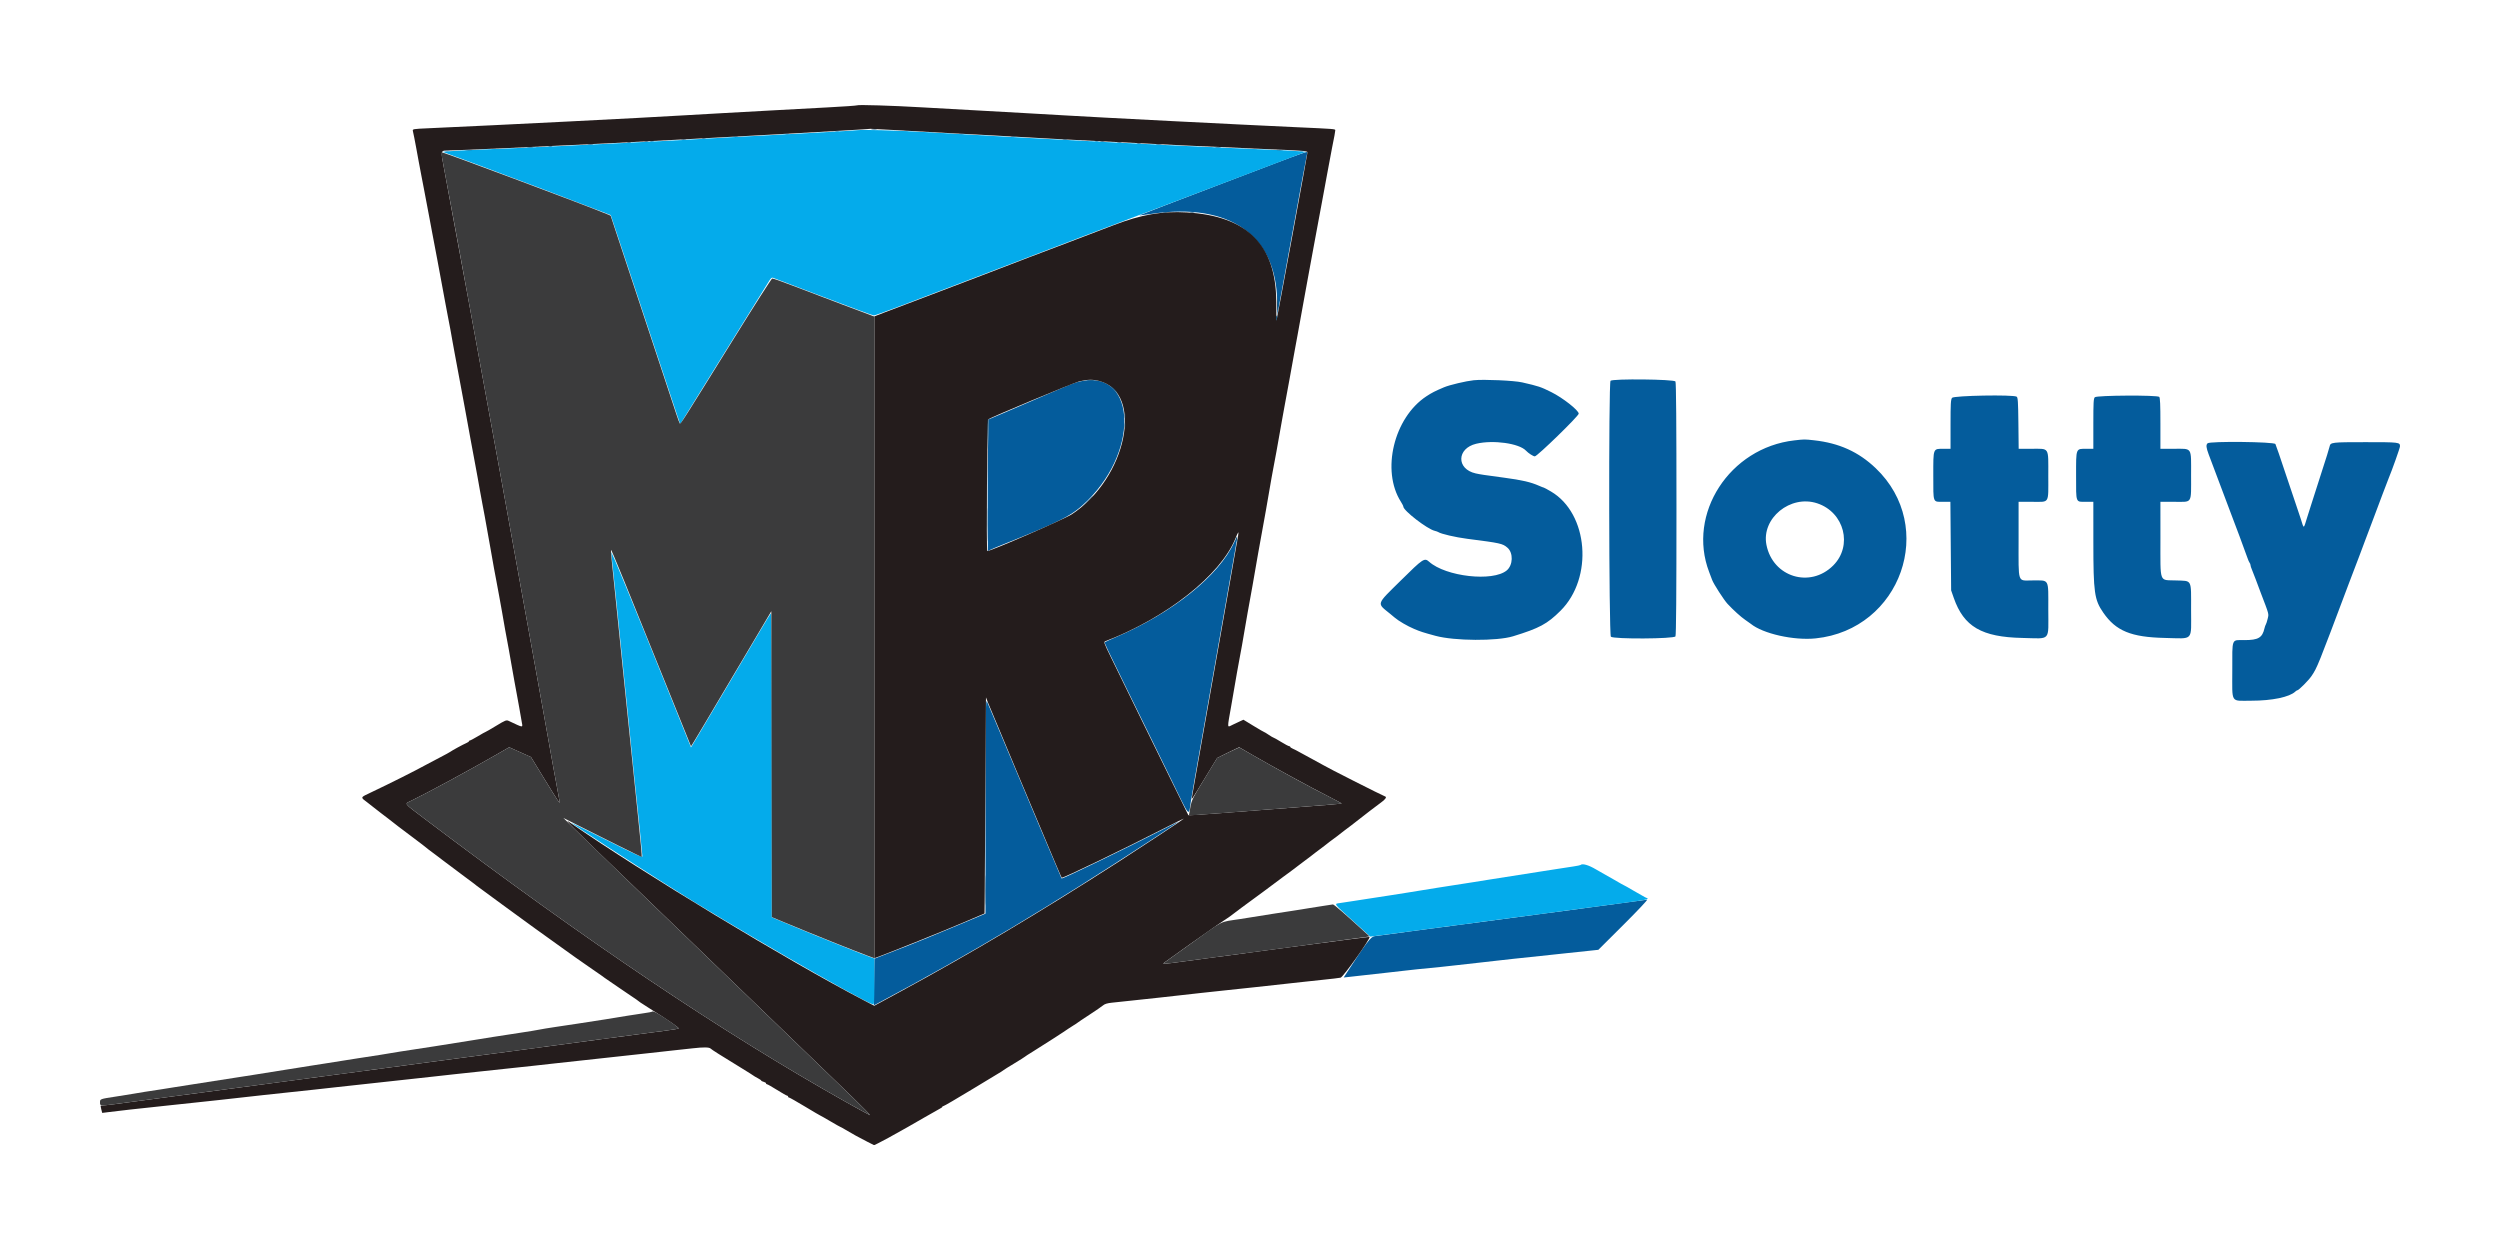
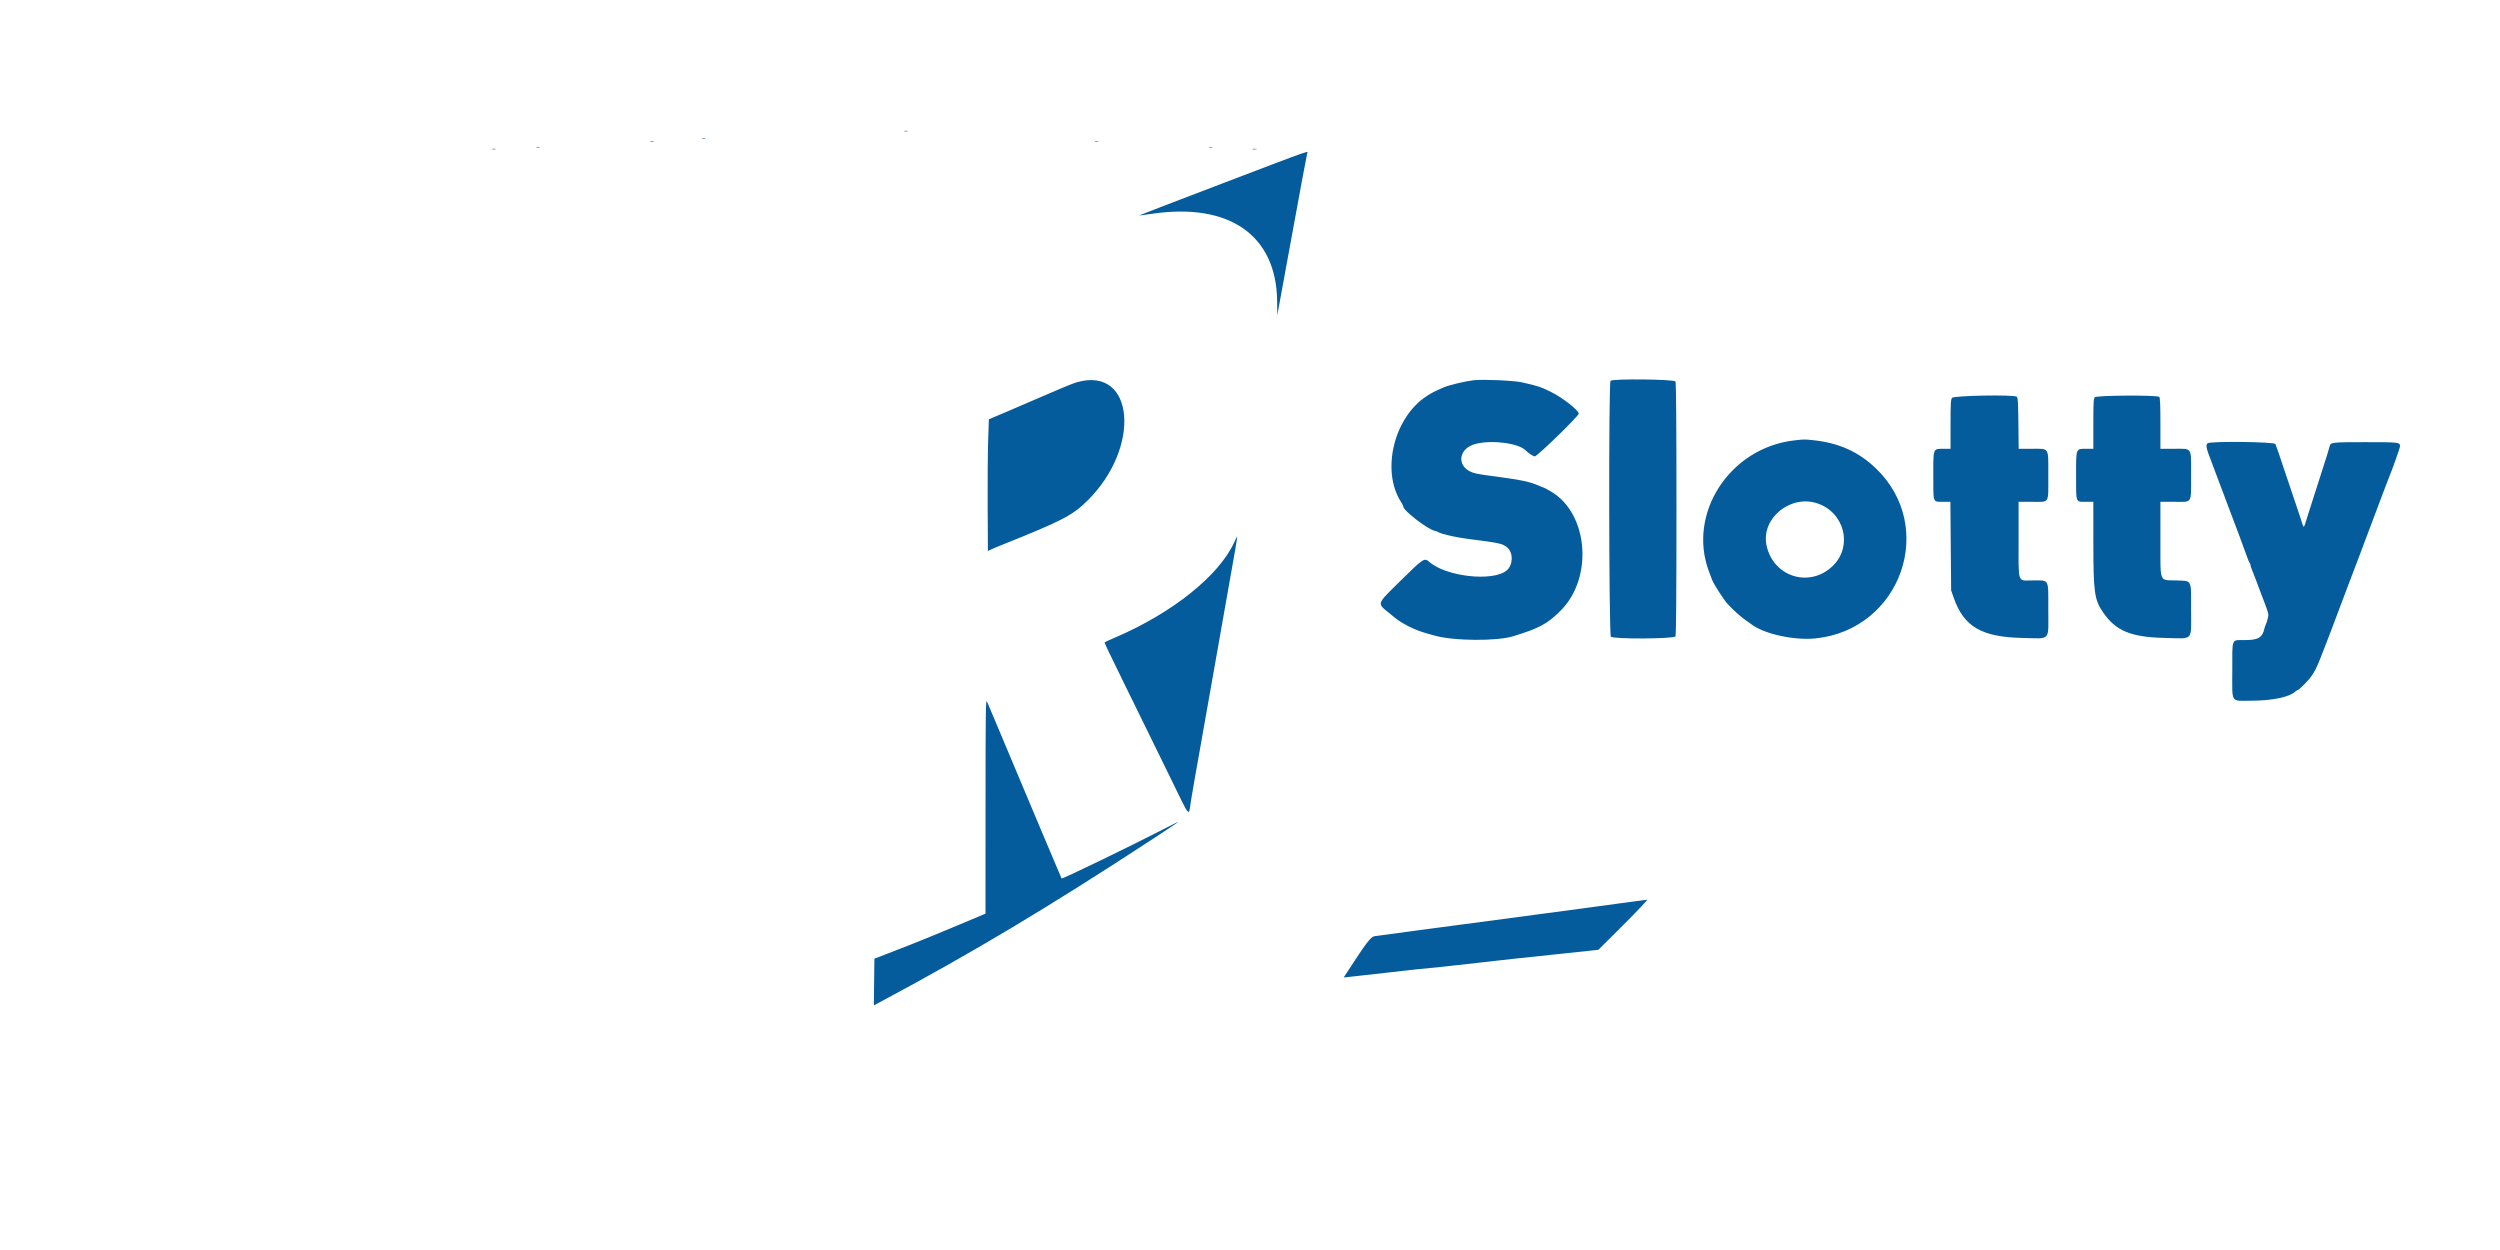
<svg xmlns="http://www.w3.org/2000/svg" width="500" height="250" viewBox="0 0 500 250" fill="none">
  <mask id="mask0_1_1090" style="mask-type:alpha" maskUnits="userSpaceOnUse" x="0" y="0" width="500" height="250">
-     <rect width="500" height="250" fill="#D9D9D9" />
-   </mask>
+     </mask>
  <g mask="url(#mask0_1_1090)">
</g>
  <g clip-path="url(#clip0_1_1090)">
    <path fill-rule="evenodd" clip-rule="evenodd" d="M180.856 26.245C181.04 26.293 181.343 26.293 181.527 26.245C181.712 26.197 181.56 26.159 181.192 26.159C180.823 26.159 180.672 26.197 180.856 26.245ZM140.414 27.76C140.599 27.808 140.901 27.808 141.086 27.76C141.27 27.712 141.119 27.674 140.75 27.674C140.381 27.674 140.23 27.712 140.414 27.76ZM130.064 28.328C130.249 28.376 130.551 28.376 130.736 28.328C130.92 28.28 130.769 28.242 130.4 28.242C130.031 28.242 129.88 28.28 130.064 28.328ZM218.998 28.328C219.182 28.376 219.485 28.376 219.669 28.328C219.853 28.28 219.702 28.242 219.333 28.242C218.964 28.242 218.813 28.28 218.998 28.328ZM107.256 29.465C107.44 29.512 107.743 29.512 107.927 29.465C108.112 29.417 107.96 29.378 107.592 29.378C107.223 29.378 107.072 29.417 107.256 29.465ZM241.806 29.465C241.99 29.512 242.293 29.512 242.477 29.465C242.662 29.417 242.51 29.378 242.142 29.378C241.773 29.378 241.622 29.417 241.806 29.465ZM98.439 29.844C98.624 29.891 98.926 29.891 99.111 29.844C99.295 29.797 99.144 29.757 98.775 29.757C98.406 29.757 98.255 29.797 98.439 29.844ZM250.529 29.848C250.768 29.892 251.113 29.891 251.296 29.843C251.479 29.795 251.285 29.759 250.863 29.761C250.441 29.764 250.291 29.802 250.529 29.848ZM244.497 36.68C235.304 40.184 227.801 43.068 227.822 43.09C227.844 43.11 229.026 42.958 230.45 42.75C245.903 40.489 255.288 47.069 255.432 60.265L255.463 63.067L255.691 61.779C255.818 61.073 256.188 59.044 256.515 57.273C257.438 52.268 258.454 46.734 258.913 44.204C259.906 38.716 261.306 31.211 261.414 30.786C261.584 30.115 263.232 29.54 244.497 36.68ZM294.755 76.047C293.215 76.206 289.913 76.987 288.813 77.452C287.017 78.212 286.359 78.548 285.271 79.264C278.769 83.546 276.214 94.144 280.186 100.362C280.451 100.776 280.667 101.207 280.667 101.319C280.667 102.118 285.449 105.812 286.938 106.163C287.231 106.232 287.557 106.348 287.663 106.421C288.181 106.779 291.122 107.462 293.413 107.755C300.147 108.62 300.506 108.699 301.483 109.534C302.69 110.564 302.615 113.031 301.345 114.086C298.576 116.389 289.159 115.331 285.816 112.342C284.891 111.515 284.625 111.692 280.183 116.08C275.144 121.057 275.309 120.541 278.043 122.775C278.274 122.964 278.664 123.289 278.91 123.498C279.745 124.207 281.454 125.204 282.835 125.788C284.124 126.332 284.608 126.488 287.101 127.165C290.908 128.198 299.386 128.248 302.613 127.256C307.88 125.638 309.439 124.799 312.1 122.154C318.711 115.587 317.686 102.699 310.203 98.306C309.47 97.876 308.82 97.523 308.758 97.523C308.696 97.523 308.28 97.362 307.834 97.165C306.129 96.413 304.434 96.02 300.792 95.532C296.71 94.986 296.07 94.889 295.141 94.683C291.24 93.819 291.32 89.678 295.255 88.746C298.642 87.943 303.822 88.667 305.2 90.135C305.685 90.653 306.647 91.273 306.963 91.273C307.45 91.273 315.742 83.206 315.742 82.733C315.742 82.064 312.572 79.571 310.257 78.42C308.15 77.372 307.737 77.235 304.433 76.477C302.832 76.108 296.761 75.839 294.755 76.047ZM322.105 76.157C321.708 76.549 321.779 126.949 322.176 127.342C322.689 127.85 334.816 127.786 335.093 127.274C335.228 127.027 335.292 118.74 335.292 101.785C335.292 84.83 335.228 76.544 335.093 76.297C334.849 75.846 322.554 75.714 322.105 76.157ZM215.5 76.414C214.921 76.573 213.497 77.118 212.338 77.624C211.178 78.131 209.281 78.944 208.121 79.431C206.961 79.919 205.754 80.437 205.438 80.584C205.121 80.731 203.266 81.528 201.317 82.356L197.771 83.86L197.629 88.183C197.551 90.559 197.508 96.488 197.534 101.357L197.58 110.209L198.058 109.964C198.323 109.83 199.314 109.41 200.263 109.03C212.466 104.148 214.489 103.1 217.523 100.095C228.281 89.442 226.9 73.28 215.5 76.414ZM390.407 79.571C390.155 79.926 390.108 80.762 390.108 84.875V89.758H388.81C386.561 89.758 386.658 89.514 386.658 95.129C386.658 100.685 386.54 100.364 388.598 100.364H390.078L390.152 109.22L390.227 118.076L390.756 119.588C392.766 125.338 396.348 127.423 404.496 127.59C410.287 127.71 409.658 128.406 409.658 121.861C409.658 115.574 409.942 116.087 406.46 116.087C403.439 116.087 403.717 116.92 403.717 107.86V100.364H406.458C409.978 100.364 409.658 100.886 409.658 95.129C409.658 89.286 409.956 89.758 406.27 89.758H403.734L403.678 84.637C403.63 80.333 403.575 79.486 403.333 79.336C402.63 78.896 390.731 79.113 390.407 79.571ZM418.968 79.448C418.71 79.703 418.667 80.453 418.667 84.751V89.758H417.368C415.119 89.758 415.217 89.514 415.217 95.129C415.217 100.688 415.095 100.364 417.172 100.364H418.667L418.671 108.462C418.675 118.539 418.874 119.946 420.653 122.526C423.184 126.196 426.227 127.442 433.002 127.589C438.83 127.714 438.217 128.376 438.217 121.965C438.217 115.683 438.494 116.212 435.124 116.087C431.782 115.962 432.09 116.813 432.087 107.705L432.083 100.364H434.951C438.529 100.364 438.217 100.878 438.217 94.99C438.217 89.296 438.524 89.758 434.725 89.758H432.083V84.681C432.083 80.985 432.021 79.543 431.853 79.378C431.464 78.993 419.362 79.059 418.968 79.448ZM358.867 88.077C345.916 89.555 337.374 102.757 341.83 114.405C342.044 114.965 342.314 115.679 342.429 115.991C342.729 116.806 344.79 120.005 345.51 120.775C346.711 122.057 348.158 123.367 349.048 123.978C349.546 124.321 350.041 124.669 350.146 124.756C352.585 126.744 358.752 128.13 363.13 127.677C380.202 125.906 387.442 105.357 375.127 93.627C371.698 90.361 367.82 88.609 362.796 88.056C360.882 87.846 360.89 87.846 358.867 88.077ZM441.513 88.659C441.176 88.993 441.229 89.508 441.741 90.89C442.489 92.909 446.104 102.511 446.27 102.922C446.687 103.956 449.166 110.619 449.44 111.445C449.613 111.967 449.832 112.474 449.928 112.573C450.022 112.672 450.1 112.872 450.1 113.017C450.1 113.164 450.22 113.551 450.367 113.88C450.513 114.208 450.867 115.116 451.154 115.897C451.44 116.679 451.87 117.829 452.109 118.454C453.872 123.06 453.779 122.717 453.535 123.749C453.41 124.275 453.245 124.79 453.168 124.894C453.091 124.998 452.971 125.339 452.899 125.651C452.469 127.548 451.671 128.02 448.886 128.02C446.244 128.02 446.458 127.481 446.458 134.111C446.458 140.833 446.022 140.142 450.261 140.142C454.429 140.142 457.925 139.412 459.075 138.303C459.214 138.169 459.392 138.058 459.47 138.058C459.743 138.058 461.723 136.067 462.297 135.217C463.445 133.516 463.519 133.333 469.787 116.655C470.786 113.998 471.679 111.654 471.772 111.445C471.864 111.237 472.121 110.555 472.342 109.93C472.563 109.305 472.818 108.623 472.908 108.415C472.999 108.206 473.819 106.033 474.73 103.585C475.64 101.136 476.457 98.963 476.544 98.755C476.633 98.546 476.894 97.864 477.125 97.239C477.356 96.614 477.617 95.932 477.705 95.724C478.405 94.056 480 89.568 480 89.264C480 88.451 479.845 88.431 473.099 88.431C466.329 88.431 466.1 88.459 465.923 89.284C465.842 89.66 465.067 92.173 464.696 93.261C464.59 93.574 464.016 95.364 463.423 97.239C462.828 99.114 462.269 100.862 462.179 101.123C462.089 101.383 461.745 102.469 461.415 103.538C460.694 105.87 460.801 105.846 460.17 103.822C459.885 102.91 459.493 101.738 459.299 101.217C459.103 100.696 458.12 97.774 457.114 94.725C456.108 91.675 455.192 89.012 455.081 88.806C454.832 88.347 441.97 88.209 441.513 88.659ZM363.46 100.668C368.877 102.473 370.586 109.156 366.64 113.099C362.024 117.71 354.568 115.412 353.291 108.984C352.232 103.659 358.083 98.874 363.46 100.668ZM246.847 108.46C243.792 115.132 234.526 122.559 223.159 127.446C221.99 127.949 220.991 128.402 220.941 128.452C220.851 128.54 221.51 129.933 225.084 137.206C226.057 139.186 227.48 142.084 228.244 143.647C229.01 145.209 230.347 147.937 231.215 149.707C232.082 151.478 233.334 154.035 233.996 155.39C238.216 164.023 237.685 163.424 238.198 160.126C238.344 159.188 238.693 157.142 238.975 155.58C239.257 154.017 239.605 152.057 239.749 151.222C240.01 149.706 240.708 145.765 241.659 140.426C241.937 138.863 242.284 136.903 242.427 136.07C242.572 135.237 242.822 133.83 242.983 132.944C243.293 131.234 244.101 126.654 244.535 124.136C244.903 122.004 245.746 117.239 246.092 115.329C246.899 110.886 247.502 107.303 247.453 107.26C247.431 107.24 247.158 107.781 246.847 108.46ZM197.108 161.197L197.1 182.727L191.682 185.005C188.703 186.257 186.008 187.374 185.693 187.488C185.378 187.6 184.948 187.774 184.738 187.873C184.335 188.062 180.676 189.504 177.029 190.91L174.88 191.738L174.825 196.407L174.771 201.074L175.921 200.461C194.326 190.639 209.726 181.429 230.642 167.736C233.33 165.975 235.614 164.457 235.716 164.362C235.818 164.267 234.482 164.919 232.746 165.813C225.75 169.411 212.46 175.841 212.316 175.698C212.282 175.666 210.307 170.998 207.924 165.325C205.541 159.653 202.783 153.093 201.796 150.75C200.807 148.405 199.481 145.251 198.849 143.741C198.217 142.23 197.568 140.696 197.407 140.331C197.143 139.732 197.114 141.733 197.108 161.197ZM324.463 180.601C321.933 180.951 318.266 181.448 316.317 181.708C307.178 182.922 302.616 183.53 290.633 185.13C289.527 185.277 285.688 185.788 282.105 186.264C278.52 186.74 275.268 187.18 274.877 187.241C274.152 187.355 273.221 188.586 269.401 194.482L268.739 195.5L269.864 195.376C270.482 195.308 271.72 195.169 272.617 195.068C273.513 194.967 275.411 194.756 276.833 194.599C278.257 194.442 280.154 194.227 281.05 194.12C282.573 193.94 283.5 193.844 288.286 193.374C289.313 193.272 290.845 193.103 291.688 192.999C292.531 192.893 294.472 192.676 296 192.516C297.528 192.355 299.081 192.179 299.45 192.125C299.819 192.07 301.328 191.902 302.805 191.75C304.28 191.598 306.651 191.348 308.075 191.195C309.498 191.04 311.87 190.788 313.346 190.632C314.822 190.478 316.848 190.263 317.85 190.156L319.671 189.962L324.712 184.941C327.591 182.072 329.604 179.929 329.408 179.943C329.218 179.955 326.993 180.252 324.463 180.601Z" fill="#045C9C" />
-     <path fill-rule="evenodd" clip-rule="evenodd" d="M171.608 26.03C171.345 26.071 168.671 26.237 165.667 26.397C162.662 26.558 157.918 26.817 155.125 26.972C152.332 27.129 148.407 27.338 146.404 27.438C144.401 27.538 142.116 27.667 141.325 27.722C139.74 27.835 135.808 28.044 126.95 28.486C109.953 29.334 104.605 29.583 96.475 29.908C93.47 30.027 90.457 30.182 89.777 30.251L88.542 30.376L96.102 33.165C102.142 35.394 115.131 40.304 121.147 42.633L122.149 43.021L123.669 47.589C125.847 54.131 128.577 62.36 132.033 72.805C135.677 83.82 136.02 84.838 136.064 84.782C136.145 84.68 153.556 56.648 153.892 56.079C154.12 55.693 154.371 55.487 154.549 55.54C154.707 55.589 159.236 57.307 164.612 59.36C169.989 61.413 174.56 63.09 174.77 63.089C175.106 63.084 181.094 60.841 195.183 55.438C198.913 54.007 202.541 52.624 216.458 47.322C219.779 46.057 225.04 44.066 228.15 42.897C231.26 41.728 239.954 38.433 247.47 35.573L261.135 30.376L259.832 30.248C259.116 30.177 256.115 30.025 253.162 29.909C244.526 29.572 225.501 28.659 213.487 28.006C211.59 27.904 208.399 27.734 206.395 27.628C204.393 27.522 201.331 27.352 199.592 27.248C197.852 27.145 194.833 26.974 192.883 26.868C190.932 26.761 187.095 26.545 184.354 26.386C179.183 26.088 172.442 25.899 171.608 26.03ZM122.245 110.499C122.303 110.916 122.693 114.623 123.112 118.738C123.532 122.853 124.138 128.777 124.46 131.902C125.593 142.904 126.193 148.78 126.376 150.654C126.478 151.696 126.647 153.358 126.753 154.348C126.858 155.338 127.076 157.426 127.237 158.989C127.4 160.552 127.746 163.876 128.007 166.376C128.269 168.877 128.483 171.077 128.483 171.268C128.483 171.544 127.036 170.888 121.248 167.99C117.268 165.997 114.099 164.448 114.204 164.545C114.523 164.843 127.342 173.177 131.603 175.856C132.423 176.372 133.63 177.137 134.287 177.556C144.836 184.299 171.515 199.748 174.531 200.861C174.845 200.977 174.867 200.685 174.867 196.336V191.688L174.436 191.557C173.511 191.277 163.228 187.18 158.911 185.37L154.358 183.463V152.958C154.358 134.061 154.29 122.519 154.18 122.631C154.081 122.729 152.844 124.771 151.431 127.167C150.019 129.563 147.495 133.825 145.823 136.638C144.15 139.451 142.36 142.475 141.841 143.359C141.324 144.242 140.292 145.981 139.549 147.221L138.199 149.477L135.044 141.637C126.263 119.819 122.151 109.813 122.245 110.499ZM316.097 173.001C316.047 173.051 315.407 173.182 314.676 173.292C313.945 173.402 312.569 173.613 311.62 173.761C310.672 173.909 309.055 174.16 308.027 174.32C301.337 175.36 299.09 175.715 297.725 175.941C297.04 176.056 295.681 176.273 294.706 176.426C291.347 176.952 289.287 177.273 287.519 177.545C286.544 177.695 285.228 177.907 284.595 178.018C283.963 178.129 282.627 178.346 281.625 178.5C280.623 178.656 278.985 178.914 277.983 179.075C276.982 179.237 275.342 179.488 274.342 179.635C273.34 179.781 271.702 180.035 270.7 180.198C269.698 180.362 268.467 180.548 267.962 180.613C266.758 180.768 266.652 180.626 270.61 184.208L274.055 187.324L274.917 187.216C275.643 187.126 281.538 186.343 290.633 185.13C303.409 183.425 309.495 182.614 316.22 181.721C331.272 179.723 329.997 179.951 329.007 179.444C328.616 179.244 327.536 178.63 326.607 178.079C325.679 177.529 324.882 177.077 324.837 177.077C324.791 177.077 323.883 176.566 322.818 175.941C321.753 175.316 320.851 174.804 320.815 174.804C320.778 174.804 320.032 174.378 319.155 173.858C317.698 172.992 316.458 172.644 316.097 173.001Z" fill="#04ABEB" />
-     <path fill-rule="evenodd" clip-rule="evenodd" d="M171.408 21.068C171.35 21.127 168.72 21.311 165.562 21.477C162.404 21.644 157.622 21.902 154.933 22.052C152.245 22.201 147.717 22.451 144.87 22.608C142.024 22.764 138.273 22.979 136.533 23.083C128.178 23.59 100.576 24.983 85.697 25.651C82.581 25.79 82.493 25.806 82.572 26.192C82.616 26.41 82.743 27.014 82.853 27.535C82.964 28.055 83.15 29.036 83.267 29.713C83.385 30.39 83.594 31.541 83.734 32.271C83.873 32.999 84.132 34.363 84.308 35.3C84.484 36.238 84.698 37.346 84.783 37.763C84.928 38.469 85.168 39.736 85.851 43.398C86.002 44.206 86.248 45.527 86.399 46.335C87.082 49.996 87.322 51.264 87.467 51.969C87.638 52.809 88.044 54.992 89.118 60.871C89.27 61.706 89.472 62.77 89.567 63.24C89.875 64.77 90.306 67.097 90.514 68.354C90.626 69.03 90.805 70.011 90.911 70.532C91.129 71.601 92.117 76.903 92.551 79.339C92.71 80.225 92.923 81.376 93.024 81.897C93.219 82.899 93.68 85.426 93.871 86.538C93.933 86.902 94.025 87.414 94.076 87.674C94.292 88.792 94.758 91.297 95.027 92.789C95.188 93.674 95.408 94.867 95.516 95.44C95.624 96.013 95.836 97.206 95.985 98.091C96.135 98.977 96.354 100.17 96.473 100.744C96.591 101.317 96.807 102.467 96.955 103.301C97.101 104.134 97.361 105.583 97.532 106.521C97.703 107.458 97.962 108.907 98.107 109.74C98.712 113.219 98.953 114.551 99.22 115.897C99.375 116.679 99.644 118.127 99.819 119.117C99.993 120.106 100.255 121.555 100.4 122.337C100.544 123.118 100.723 124.141 100.796 124.61C100.869 125.079 100.965 125.633 101.009 125.841C101.146 126.478 101.469 128.221 101.756 129.867C101.905 130.726 102.153 132.133 102.305 132.992C102.457 133.851 102.718 135.322 102.884 136.259C103.05 137.197 103.269 138.39 103.373 138.911C103.476 139.431 103.686 140.583 103.838 141.468C103.991 142.353 104.206 143.584 104.317 144.202C104.571 145.633 104.849 145.633 101.781 144.199C101.267 143.959 101.142 144.006 99.219 145.169C98.107 145.842 97.153 146.392 97.101 146.392C97.046 146.392 96.363 146.776 95.583 147.245C94.801 147.714 94.078 148.097 93.976 148.097C93.875 148.097 93.792 148.164 93.792 148.245C93.792 148.327 93.554 148.492 93.264 148.614C92.641 148.877 90.374 150.11 90.073 150.351C89.957 150.444 89.044 150.944 88.042 151.462C87.04 151.98 85.833 152.618 85.358 152.878C82.963 154.194 78.25 156.563 74.293 158.438C71.973 159.538 72.022 159.402 73.523 160.531C74.182 161.028 74.764 161.484 74.817 161.546C74.869 161.608 75.472 162.078 76.158 162.591C76.843 163.103 77.509 163.611 77.637 163.718C78.197 164.187 80.806 166.179 82.872 167.713C84.061 168.596 85.032 169.348 85.734 169.928C85.888 170.055 86.534 170.538 87.171 171.001C87.809 171.463 88.426 171.934 88.546 172.045C88.664 172.156 88.955 172.376 89.192 172.531C89.428 172.688 89.719 172.904 89.838 173.012C89.957 173.119 91.09 173.97 92.355 174.902C93.62 175.834 94.759 176.683 94.887 176.79C95.016 176.896 95.231 177.069 95.366 177.174C95.927 177.61 104.463 183.858 106.892 185.609C110.407 188.145 114.661 191.198 115.002 191.43C115.196 191.562 116.39 192.394 117.655 193.279C118.92 194.163 120.116 194.993 120.313 195.121C120.51 195.251 120.77 195.442 120.89 195.545C121.008 195.65 121.753 196.161 122.543 196.682C123.333 197.204 124.022 197.674 124.075 197.729C124.128 197.783 124.817 198.253 125.606 198.771C126.396 199.289 127.147 199.798 127.277 199.903C127.831 200.349 128.08 200.519 129.502 201.418C133.98 204.25 135.921 205.59 135.711 205.703C135.583 205.773 134.445 205.962 133.18 206.125C131.915 206.289 129.283 206.634 127.333 206.894C125.384 207.153 122.149 207.583 120.145 207.848C118.143 208.114 114.952 208.542 113.055 208.803C111.157 209.062 107.318 209.578 104.525 209.948C101.732 210.319 98.54 210.743 97.433 210.89C96.327 211.037 94.084 211.335 92.45 211.551C89.657 211.92 70.174 214.522 64.083 215.34C62.555 215.545 54.577 216.61 46.355 217.707C38.132 218.802 30.153 219.867 28.625 220.072C27.097 220.277 24.599 220.611 23.074 220.814C21.549 221.018 20.244 221.148 20.171 221.105C20.1 221.061 20.131 221.376 20.241 221.804L20.442 222.582L21.515 222.447C24.176 222.11 26.639 221.835 33.417 221.116C34.892 220.961 37.329 220.7 38.831 220.539C40.333 220.377 42.684 220.124 44.054 219.978C45.424 219.831 47.322 219.62 48.27 219.507C49.219 219.396 51.203 219.174 52.679 219.016C54.155 218.858 56.484 218.608 57.855 218.46C59.224 218.312 61.553 218.064 63.029 217.908C64.505 217.752 66.445 217.536 67.342 217.428C68.946 217.235 71.653 216.94 76.925 216.382C82.197 215.824 84.904 215.527 86.508 215.334C87.404 215.226 89.323 215.012 90.773 214.86C93.295 214.594 95.93 214.311 101.363 213.725C102.733 213.577 105.062 213.328 106.537 213.172C108.013 213.017 109.954 212.801 110.85 212.693C112.455 212.5 115.161 212.204 120.433 211.646C125.376 211.123 128.376 210.795 129.92 210.61C130.765 210.508 132.705 210.292 134.233 210.131C135.761 209.969 137.702 209.758 138.545 209.662C140.728 209.414 141.834 209.431 142.125 209.714C142.385 209.966 143.996 210.986 148.225 213.572C149.543 214.379 150.664 215.086 150.717 215.144C150.769 215.201 151.136 215.416 151.531 215.621C151.927 215.826 152.25 216.051 152.25 216.119C152.25 216.189 152.466 216.299 152.73 216.365C152.993 216.43 153.208 216.567 153.208 216.669C153.208 216.772 153.298 216.855 153.407 216.855C153.516 216.855 154.419 217.366 155.413 217.991C156.406 218.616 157.309 219.128 157.418 219.128C157.527 219.128 157.617 219.213 157.617 219.317C157.617 219.422 157.702 219.507 157.808 219.507C157.913 219.507 159.343 220.316 160.985 221.306C162.629 222.296 164.006 223.105 164.048 223.105C164.09 223.105 164.991 223.617 166.05 224.242C167.109 224.867 168.015 225.378 168.064 225.378C168.113 225.378 168.564 225.627 169.065 225.929C170.38 226.723 171.886 227.551 173.457 228.346L174.827 229.038L175.662 228.631C176.121 228.407 177.013 227.936 177.645 227.585C181.24 225.591 182.118 225.094 184.738 223.571C186.319 222.652 187.806 221.809 188.043 221.697C188.278 221.587 188.473 221.431 188.474 221.354C188.474 221.276 188.573 221.212 188.692 221.212C188.812 221.212 191.378 219.715 194.394 217.885C197.412 216.056 200.052 214.458 200.263 214.334C200.473 214.21 200.689 214.062 200.742 214.005C200.794 213.947 201.743 213.355 202.85 212.688C203.956 212.02 204.905 211.422 204.958 211.36C205.011 211.296 205.704 210.847 206.5 210.361C208.15 209.353 213.391 205.974 213.68 205.733C213.784 205.645 214.215 205.367 214.638 205.116C215.06 204.863 215.447 204.609 215.5 204.55C215.553 204.491 216.63 203.768 217.895 202.944C219.16 202.119 220.393 201.271 220.636 201.059C220.936 200.795 221.481 200.631 222.361 200.54C223.067 200.466 224.939 200.268 226.52 200.097C228.102 199.927 230.517 199.667 231.888 199.521C233.258 199.374 235.156 199.162 236.105 199.05C237.053 198.938 238.951 198.726 240.32 198.579C241.691 198.432 244.042 198.18 245.544 198.018C247.046 197.856 249.461 197.599 250.911 197.447C254.344 197.084 258.732 196.602 260.542 196.389C261.332 196.295 263.23 196.092 264.758 195.937C266.286 195.782 267.796 195.602 268.113 195.536C268.637 195.428 274.17 187.641 273.907 187.382C273.869 187.346 267.505 188.163 259.764 189.199C252.022 190.236 244.049 191.303 242.045 191.571C240.043 191.838 237.542 192.176 236.488 192.32C232.875 192.814 232.426 192.845 232.786 192.571C233.595 191.958 242.274 185.8 243.343 185.082C243.999 184.639 244.624 184.212 244.73 184.133C244.834 184.053 245.177 183.826 245.49 183.627C245.803 183.428 246.499 182.918 247.04 182.492C247.579 182.067 248.212 181.59 248.444 181.435C248.956 181.092 256.301 175.658 256.708 175.322C256.867 175.191 257.298 174.876 257.667 174.621C258.035 174.368 258.38 174.112 258.433 174.053C258.486 173.995 259.22 173.438 260.063 172.817C260.905 172.196 261.898 171.448 262.267 171.156C262.635 170.864 263.024 170.562 263.13 170.485C264.144 169.741 265.832 168.454 265.908 168.364C265.961 168.303 266.306 168.047 266.675 167.797C267.044 167.546 267.389 167.29 267.442 167.229C267.495 167.166 268.098 166.696 268.783 166.182C269.468 165.669 270.116 165.183 270.22 165.102C270.83 164.634 272.716 163.168 273.968 162.188C274.764 161.566 275.775 160.804 276.214 160.496C277.003 159.943 277.385 159.427 277.084 159.32C276.453 159.095 265.079 153.335 264.663 153.029C264.557 152.952 263.694 152.478 262.745 151.977C261.797 151.475 260.589 150.818 260.063 150.517C259.536 150.214 258.867 149.869 258.577 149.748C258.287 149.628 258.05 149.463 258.05 149.381C258.05 149.301 257.95 149.233 257.827 149.233C257.704 149.233 256.981 148.85 256.219 148.381C255.458 147.913 254.776 147.529 254.705 147.529C254.632 147.529 254.198 147.273 253.738 146.96C253.278 146.648 252.855 146.392 252.798 146.392C252.74 146.392 251.792 145.842 250.69 145.169L248.687 143.945L248.05 144.236C247.699 144.395 247.003 144.725 246.502 144.966C245.384 145.507 245.409 145.907 246.259 141.089C246.786 138.103 247.089 136.346 247.39 134.555C247.546 133.617 247.772 132.38 247.892 131.808C248.012 131.235 248.239 129.998 248.399 129.061C248.559 128.123 248.809 126.674 248.954 125.841C249.098 125.008 249.35 123.559 249.512 122.621C249.676 121.684 249.899 120.447 250.008 119.875C250.118 119.302 250.342 118.065 250.504 117.128C250.666 116.19 250.925 114.699 251.08 113.814C251.234 112.927 251.479 111.521 251.624 110.688C251.768 109.854 251.984 108.661 252.103 108.036C252.307 106.97 252.477 106.028 253.183 102.069C253.464 100.491 253.8 98.555 254.315 95.534C254.457 94.701 254.67 93.55 254.789 92.977C254.907 92.404 255.131 91.211 255.287 90.326C255.442 89.441 255.699 87.992 255.858 87.106C256.018 86.22 256.274 84.771 256.429 83.885C256.581 83 256.792 81.85 256.893 81.328C257.112 80.219 257.599 77.567 257.957 75.552C258.639 71.71 258.831 70.647 259.002 69.775C259.105 69.253 259.324 68.06 259.492 67.122C259.659 66.184 259.929 64.694 260.092 63.808C260.255 62.922 260.502 61.559 260.64 60.777C261.277 57.189 261.514 55.886 261.675 55.095C261.882 54.071 262.368 51.431 262.756 49.222C263.027 47.677 263.326 46.065 263.793 43.636C263.914 43.01 264.144 41.774 264.306 40.889C264.468 40.003 264.721 38.639 264.868 37.858C265.016 37.077 265.266 35.713 265.425 34.828C265.743 33.053 266.222 30.502 266.401 29.618C266.848 27.426 267.058 26.284 267.058 26.057C267.058 25.793 266.997 25.788 259.105 25.432C248.671 24.963 218.636 23.431 213.105 23.085C211.418 22.981 207.666 22.766 204.767 22.608C195.558 22.107 189.484 21.767 184.258 21.461C178.453 21.122 171.562 20.91 171.408 21.068ZM179.18 26.026C186.315 26.437 193.737 26.842 198.058 27.055C200.114 27.156 202.399 27.285 203.138 27.34C203.876 27.396 206.981 27.57 210.038 27.728C213.094 27.885 217.192 28.099 219.142 28.201C231.787 28.868 242.518 29.377 252.97 29.807C260.539 30.118 261.5 30.191 261.5 30.459C261.5 30.782 255.374 64.039 255.299 64.123C255.283 64.14 255.262 62.435 255.252 60.335C255.196 48.929 249.435 43.191 237.332 42.484C232.395 42.197 228.203 42.925 222.783 45.015C220.622 45.848 216.698 47.345 214.063 48.34C208.203 50.553 204.208 52.078 195.375 55.471C191.633 56.908 186.372 58.911 183.683 59.921C180.995 60.931 177.912 62.1 176.831 62.518L174.867 63.28V127.463V191.646L176.069 191.198C178.968 190.12 188.741 186.18 192.644 184.515L196.908 182.695L196.936 180.123C196.952 178.708 197.016 168.985 197.079 158.515L197.195 139.479L197.598 140.521C197.82 141.094 200.564 147.657 203.695 155.106C211.383 173.387 212.256 175.45 212.344 175.538C212.516 175.708 224.744 169.816 232.894 165.639C235.028 164.544 236.775 163.684 236.775 163.728C236.775 163.812 228.519 169.266 223.838 172.276C208.009 182.451 194.134 190.707 179.985 198.372L174.85 201.154L172.702 200.033C157.496 192.096 128.618 174.623 114.013 164.523C112.428 163.427 113.86 164.859 126.662 177.175C130.88 181.231 136.227 186.388 138.545 188.633C140.865 190.878 146.299 196.118 150.62 200.278C158.299 207.666 162.531 211.748 170.444 219.396C172.59 221.47 174.183 223.105 173.984 223.03C173.784 222.954 171.637 221.777 169.213 220.412C144.299 206.391 117.191 188.166 84.783 163.652C80.633 160.512 80.853 160.817 82.242 160.149C85.206 158.728 94.007 153.965 99.204 150.969L101.837 149.452L104.018 150.432L106.197 151.412L108.815 155.689C111.604 160.249 112.092 160.975 111.923 160.314C111.844 160.002 109.502 147.098 108.934 143.835C108.843 143.315 108.637 142.163 108.476 141.278C108.315 140.393 107.316 134.852 106.253 128.966C102.071 105.78 97.849 82.593 95.202 68.259C94.413 63.988 93.694 60.067 93.603 59.546C93.316 57.892 89.928 39.636 88.792 33.621C88.101 29.961 88.058 30.101 89.862 30.092C91.398 30.083 109.521 29.267 121.295 28.677C139.273 27.775 173.683 25.877 174.1 25.763C174.153 25.749 176.438 25.868 179.18 26.026ZM219.863 76.2C228.875 78.571 225.344 95.648 214.35 102.865C212.908 103.811 198.194 110.214 197.46 110.214C197.248 110.214 197.438 84.071 197.651 83.864C197.996 83.53 214.644 76.582 215.788 76.295C217.439 75.881 218.55 75.855 219.863 76.2ZM247.605 107.231C247.533 107.674 247.015 110.636 246.451 113.814C245.507 119.147 244.321 125.856 241.65 140.994C241.081 144.224 240.483 147.591 240.322 148.477C240.161 149.362 239.686 152.046 239.267 154.443C238.847 156.839 238.46 159.049 238.405 159.354C238.271 160.093 238.134 160.29 240.948 155.674L243.43 151.602L244.942 150.842C245.774 150.423 246.765 149.94 247.145 149.769L247.836 149.456L250.787 151.163C254.645 153.396 262.223 157.525 265.671 159.273C267.174 160.035 268.376 160.686 268.341 160.72C268.307 160.754 263.843 161.12 258.42 161.535C252.999 161.95 246.124 162.476 243.146 162.704C240.166 162.933 237.704 163.085 237.674 163.043C237.644 163.001 236.011 159.685 234.045 155.674C232.08 151.663 229.508 146.421 228.329 144.025C226.27 139.835 225.653 138.573 222.238 131.563C220.722 128.454 220.698 128.38 221.113 128.222C233.273 123.574 244.076 115.044 247.074 107.724C247.692 106.216 247.781 106.133 247.605 107.231Z" fill="#241C1C" />
-     <path fill-rule="evenodd" clip-rule="evenodd" d="M88.233 30.583C88.233 30.644 88.702 33.18 89.276 36.218C89.85 39.255 90.665 43.616 91.09 45.908C91.514 48.2 92.215 51.993 92.649 54.337C93.084 56.681 93.513 59.025 93.603 59.546C93.694 60.067 94.413 63.988 95.202 68.259C97.849 82.593 102.071 105.78 106.253 128.966C107.316 134.852 108.315 140.393 108.476 141.278C108.637 142.163 108.843 143.315 108.934 143.835C109.502 147.098 111.844 160.002 111.923 160.314C112.092 160.975 111.604 160.249 108.814 155.689L106.197 151.412L104.018 150.432L101.837 149.452L99.204 150.969C94.007 153.965 85.206 158.728 82.242 160.149C80.853 160.817 80.633 160.512 84.783 163.652C117.191 188.166 144.299 206.391 169.212 220.412C171.637 221.777 173.784 222.954 173.984 223.03C174.183 223.105 172.59 221.47 170.444 219.396C162.531 211.748 158.299 207.666 150.62 200.278C146.299 196.118 140.865 190.878 138.545 188.633C136.227 186.388 130.88 181.231 126.662 177.175C122.445 173.119 117.573 168.401 115.833 166.692L112.67 163.584L115.833 165.195C119.498 167.063 128.237 171.395 128.337 171.395C128.412 171.395 128.131 168.323 127.54 162.683C126.956 157.118 125.821 146.088 125.511 142.983C125.362 141.472 125.017 138.106 124.747 135.501C124.476 132.896 124.131 129.53 123.98 128.02C123.828 126.508 123.57 123.994 123.407 122.432C123.242 120.869 123.028 118.78 122.93 117.791C122.831 116.801 122.612 114.685 122.443 113.089C122.274 111.492 122.167 110.094 122.205 109.981C122.264 109.805 124.994 116.495 135.925 143.611L138.202 149.26L138.779 148.347C139.095 147.845 140.158 146.071 141.139 144.403C142.121 142.737 143.584 140.265 144.389 138.911C146.713 135.006 148.347 132.25 151.407 127.072L154.262 122.242L154.313 152.833L154.363 183.424L157.284 184.64C162.61 186.857 170.75 190.119 173.573 191.165L174.867 191.646V127.478V63.309L168.398 60.88C164.84 59.545 160.3 57.82 158.308 57.048C156.318 56.277 154.574 55.671 154.435 55.702C154.296 55.732 150.85 61.127 146.779 67.69C136.429 84.379 136.113 84.875 135.961 84.703C135.887 84.618 135.562 83.739 135.24 82.749C134.919 81.759 133.706 78.094 132.546 74.605C130.406 68.169 125.449 53.207 123.302 46.699L122.126 43.134L121.328 42.797C117.967 41.374 88.821 30.471 88.377 30.47C88.299 30.47 88.233 30.521 88.233 30.583ZM245.606 150.529L243.421 151.602L240.876 155.784C238.468 159.74 238.316 160.049 238.061 161.513L237.789 163.061H238.217C238.452 163.061 240.79 162.893 243.412 162.688C246.034 162.483 252.701 161.97 258.229 161.548C263.756 161.127 268.307 160.754 268.341 160.72C268.376 160.686 267.174 160.035 265.671 159.272C261.993 157.406 256.064 154.186 251.63 151.645C249.626 150.497 247.944 149.536 247.89 149.507C247.836 149.48 246.809 149.939 245.606 150.529ZM264.758 181.164C263.862 181.309 262.568 181.512 261.883 181.617C261.198 181.721 260.465 181.843 260.255 181.885C260.043 181.928 259.18 182.062 258.337 182.185C256.331 182.476 256.072 182.516 254.6 182.761C253.056 183.018 250.476 183.429 248.083 183.801C243.692 184.482 245.05 183.797 237.824 188.974C235.397 190.713 233.197 192.287 232.936 192.472C232.392 192.858 232.63 192.847 236.488 192.32C239.3 191.936 243.923 191.318 259.105 189.295C266.589 188.297 272.98 187.434 273.307 187.377L273.902 187.275L272.833 186.295C269.028 182.812 266.782 180.866 266.584 180.885C266.476 180.895 265.654 181.021 264.758 181.164ZM130.384 202.348C130.34 202.392 129.657 202.518 128.867 202.629C128.076 202.74 127.243 202.869 127.016 202.915C126.788 202.961 126.184 203.053 125.674 203.119C125.163 203.185 124.358 203.314 123.883 203.406C123.409 203.499 122.158 203.704 121.105 203.864C120.05 204.025 117.591 204.404 115.642 204.71C113.692 205.015 111.664 205.319 111.137 205.385C110.611 205.452 109.705 205.593 109.125 205.699C106.566 206.166 106.049 206.252 104.237 206.522C101.78 206.885 95.354 207.896 93.983 208.133C92.359 208.415 81.105 210.173 79.956 210.325C79.672 210.363 78.903 210.49 78.245 210.608C77.114 210.811 75.622 211.046 71.654 211.646C70.072 211.886 67.917 212.227 64.945 212.709C64.313 212.811 63.019 213.013 62.07 213.158C61.122 213.302 60.087 213.468 59.77 213.526C59.454 213.585 58.333 213.762 57.279 213.92C56.225 214.079 54.888 214.294 54.308 214.396C53.728 214.5 52.133 214.754 50.763 214.962C49.392 215.17 47.753 215.426 47.12 215.529C44.75 215.919 39.773 216.695 38.017 216.951C37.015 217.097 35.678 217.307 35.045 217.418C34.413 217.531 33.077 217.743 32.075 217.892C29.563 218.266 27.949 218.523 26.708 218.745C26.128 218.848 24.511 219.107 23.115 219.321C20.009 219.794 20 219.797 20 220.463C20 221.223 20.006 221.223 23.074 220.814C24.599 220.611 27.097 220.277 28.625 220.072C30.153 219.867 38.132 218.802 46.355 217.707C54.577 216.61 62.555 215.545 64.083 215.34C70.174 214.522 89.657 211.92 92.45 211.551C94.084 211.335 96.327 211.037 97.433 210.89C98.54 210.743 101.732 210.319 104.525 209.948C107.318 209.578 111.157 209.062 113.055 208.803C114.952 208.542 118.143 208.114 120.145 207.848C122.149 207.583 125.384 207.153 127.333 206.894C129.283 206.634 131.915 206.289 133.18 206.125C134.445 205.962 135.583 205.773 135.711 205.703C135.848 205.629 134.926 204.907 133.448 203.925C131.165 202.411 130.61 202.126 130.384 202.348Z" fill="#3B3B3C" />
-     <path fill-rule="evenodd" clip-rule="evenodd" d="M174.343 25.871C174.634 25.915 175.065 25.914 175.301 25.869C175.536 25.823 175.298 25.788 174.771 25.789C174.244 25.791 174.051 25.828 174.343 25.871ZM167.056 26.245C167.24 26.293 167.543 26.293 167.727 26.245C167.912 26.197 167.76 26.159 167.392 26.159C167.023 26.159 166.872 26.197 167.056 26.245ZM156.996 26.817C157.234 26.862 157.579 26.86 157.763 26.813C157.946 26.765 157.751 26.728 157.33 26.73C156.908 26.733 156.758 26.771 156.996 26.817ZM191.877 26.817C192.115 26.861 192.502 26.861 192.739 26.817C192.977 26.771 192.783 26.734 192.308 26.734C191.834 26.734 191.64 26.771 191.877 26.817ZM146.644 27.385C146.881 27.429 147.269 27.429 147.506 27.385C147.743 27.339 147.549 27.302 147.075 27.302C146.6 27.302 146.407 27.339 146.644 27.385ZM202.227 27.385C202.465 27.429 202.852 27.429 203.089 27.385C203.327 27.339 203.133 27.302 202.658 27.302C202.184 27.302 201.99 27.339 202.227 27.385ZM136.294 27.953C136.531 27.997 136.919 27.997 137.156 27.953C137.393 27.908 137.199 27.87 136.725 27.87C136.25 27.87 136.057 27.908 136.294 27.953ZM212.577 27.953C212.815 27.997 213.202 27.997 213.439 27.953C213.677 27.908 213.483 27.87 213.008 27.87C212.534 27.87 212.34 27.908 212.577 27.953ZM128.914 28.328C129.099 28.376 129.401 28.376 129.586 28.328C129.77 28.28 129.619 28.242 129.25 28.242C128.881 28.242 128.73 28.28 128.914 28.328ZM220.148 28.328C220.332 28.376 220.635 28.376 220.819 28.328C221.003 28.28 220.852 28.242 220.483 28.242C220.114 28.242 219.963 28.28 220.148 28.328ZM125.464 28.518C125.649 28.566 125.951 28.566 126.136 28.518C126.32 28.47 126.169 28.431 125.8 28.431C125.431 28.431 125.28 28.47 125.464 28.518ZM223.504 28.521C223.743 28.567 224.088 28.564 224.271 28.518C224.454 28.47 224.26 28.433 223.838 28.435C223.416 28.437 223.266 28.476 223.504 28.521ZM227.431 28.708C227.615 28.754 227.918 28.754 228.102 28.708C228.287 28.66 228.135 28.62 227.767 28.62C227.398 28.62 227.247 28.66 227.431 28.708ZM117.609 28.902C117.901 28.945 118.332 28.944 118.568 28.9C118.803 28.854 118.564 28.819 118.038 28.82C117.511 28.821 117.318 28.859 117.609 28.902ZM231.268 28.902C231.559 28.945 231.99 28.944 232.226 28.9C232.461 28.854 232.223 28.819 231.696 28.82C231.169 28.821 230.976 28.859 231.268 28.902ZM109.748 29.276C109.932 29.323 110.235 29.323 110.419 29.276C110.603 29.228 110.452 29.188 110.083 29.188C109.714 29.188 109.563 29.228 109.748 29.276ZM105.531 29.47C105.821 29.514 106.296 29.514 106.586 29.47C106.876 29.427 106.638 29.391 106.058 29.391C105.478 29.391 105.242 29.427 105.531 29.47ZM243.151 29.47C243.442 29.514 243.873 29.512 244.109 29.468C244.344 29.423 244.106 29.387 243.58 29.389C243.052 29.39 242.86 29.427 243.151 29.47ZM93.172 30.04C93.517 30.082 94.035 30.081 94.322 30.037C94.61 29.994 94.328 29.96 93.695 29.961C93.063 29.962 92.827 29.998 93.172 30.04ZM255.414 30.038C255.704 30.082 256.179 30.082 256.469 30.038C256.759 29.995 256.522 29.959 255.942 29.959C255.361 29.959 255.124 29.995 255.414 30.038ZM88.954 30.226C89.193 30.271 89.538 30.269 89.721 30.223C89.904 30.175 89.71 30.137 89.288 30.14C88.865 30.142 88.716 30.181 88.954 30.226ZM260.014 30.223C260.199 30.27 260.501 30.27 260.686 30.223C260.87 30.175 260.719 30.136 260.35 30.136C259.981 30.136 259.83 30.175 260.014 30.223ZM232.704 42.538C232.943 42.583 233.288 42.582 233.471 42.534C233.654 42.486 233.46 42.45 233.038 42.451C232.616 42.453 232.466 42.492 232.704 42.538ZM238.071 42.538C238.309 42.583 238.654 42.582 238.838 42.534C239.021 42.486 238.826 42.45 238.405 42.451C237.983 42.453 237.833 42.492 238.071 42.538ZM255.392 60.493C255.381 61.223 255.44 61.924 255.522 62.052C255.604 62.18 255.642 61.711 255.605 61.01C255.509 59.183 255.414 58.954 255.392 60.493ZM255.303 63.176C255.233 63.246 255.182 63.523 255.191 63.792C255.207 64.273 255.211 64.271 255.376 63.723C255.551 63.146 255.526 62.957 255.303 63.176ZM217.564 76.067C217.908 76.109 218.426 76.108 218.714 76.065C219.002 76.022 218.72 75.988 218.088 75.989C217.455 75.99 217.219 76.025 217.564 76.067ZM222.783 77.919C223.141 78.284 223.476 78.582 223.529 78.582C223.582 78.582 223.333 78.284 222.975 77.919C222.617 77.554 222.282 77.256 222.229 77.256C222.176 77.256 222.425 77.554 222.783 77.919ZM224.944 83.129C224.944 83.597 224.982 83.789 225.027 83.555C225.073 83.319 225.073 82.936 225.027 82.702C224.982 82.467 224.944 82.659 224.944 83.129ZM197.568 83.941C197.515 84.075 197.497 85.504 197.527 87.114L197.581 90.042L197.676 86.869C197.769 83.751 197.758 83.451 197.568 83.941ZM224.944 85.022C224.944 85.491 224.982 85.683 225.027 85.448C225.073 85.214 225.073 84.831 225.027 84.596C224.982 84.362 224.944 84.554 224.944 85.022ZM217.41 100.318L216.363 101.407L217.464 100.371C218.489 99.41 218.655 99.228 218.512 99.228C218.482 99.228 217.986 99.719 217.41 100.318ZM197.376 104.91C197.376 107.88 197.403 109.095 197.435 107.61C197.467 106.125 197.467 103.697 197.435 102.211C197.403 100.727 197.376 101.942 197.376 104.91ZM247.242 107.847C247.4 108.543 247.509 108.695 247.506 108.21C247.503 108.01 247.415 107.719 247.308 107.563C247.166 107.355 247.148 107.432 247.242 107.847ZM196.992 178.025C196.992 180.681 197.018 181.768 197.052 180.44C197.085 179.112 197.085 176.938 197.052 175.61C197.018 174.282 196.992 175.368 196.992 178.025Z" fill="#114F77" />
  </g>
  <defs>
    <clipPath id="clip0_1_1090">
      <rect width="460" height="208" fill="white" transform="translate(20 21)" />
    </clipPath>
  </defs>
</svg>